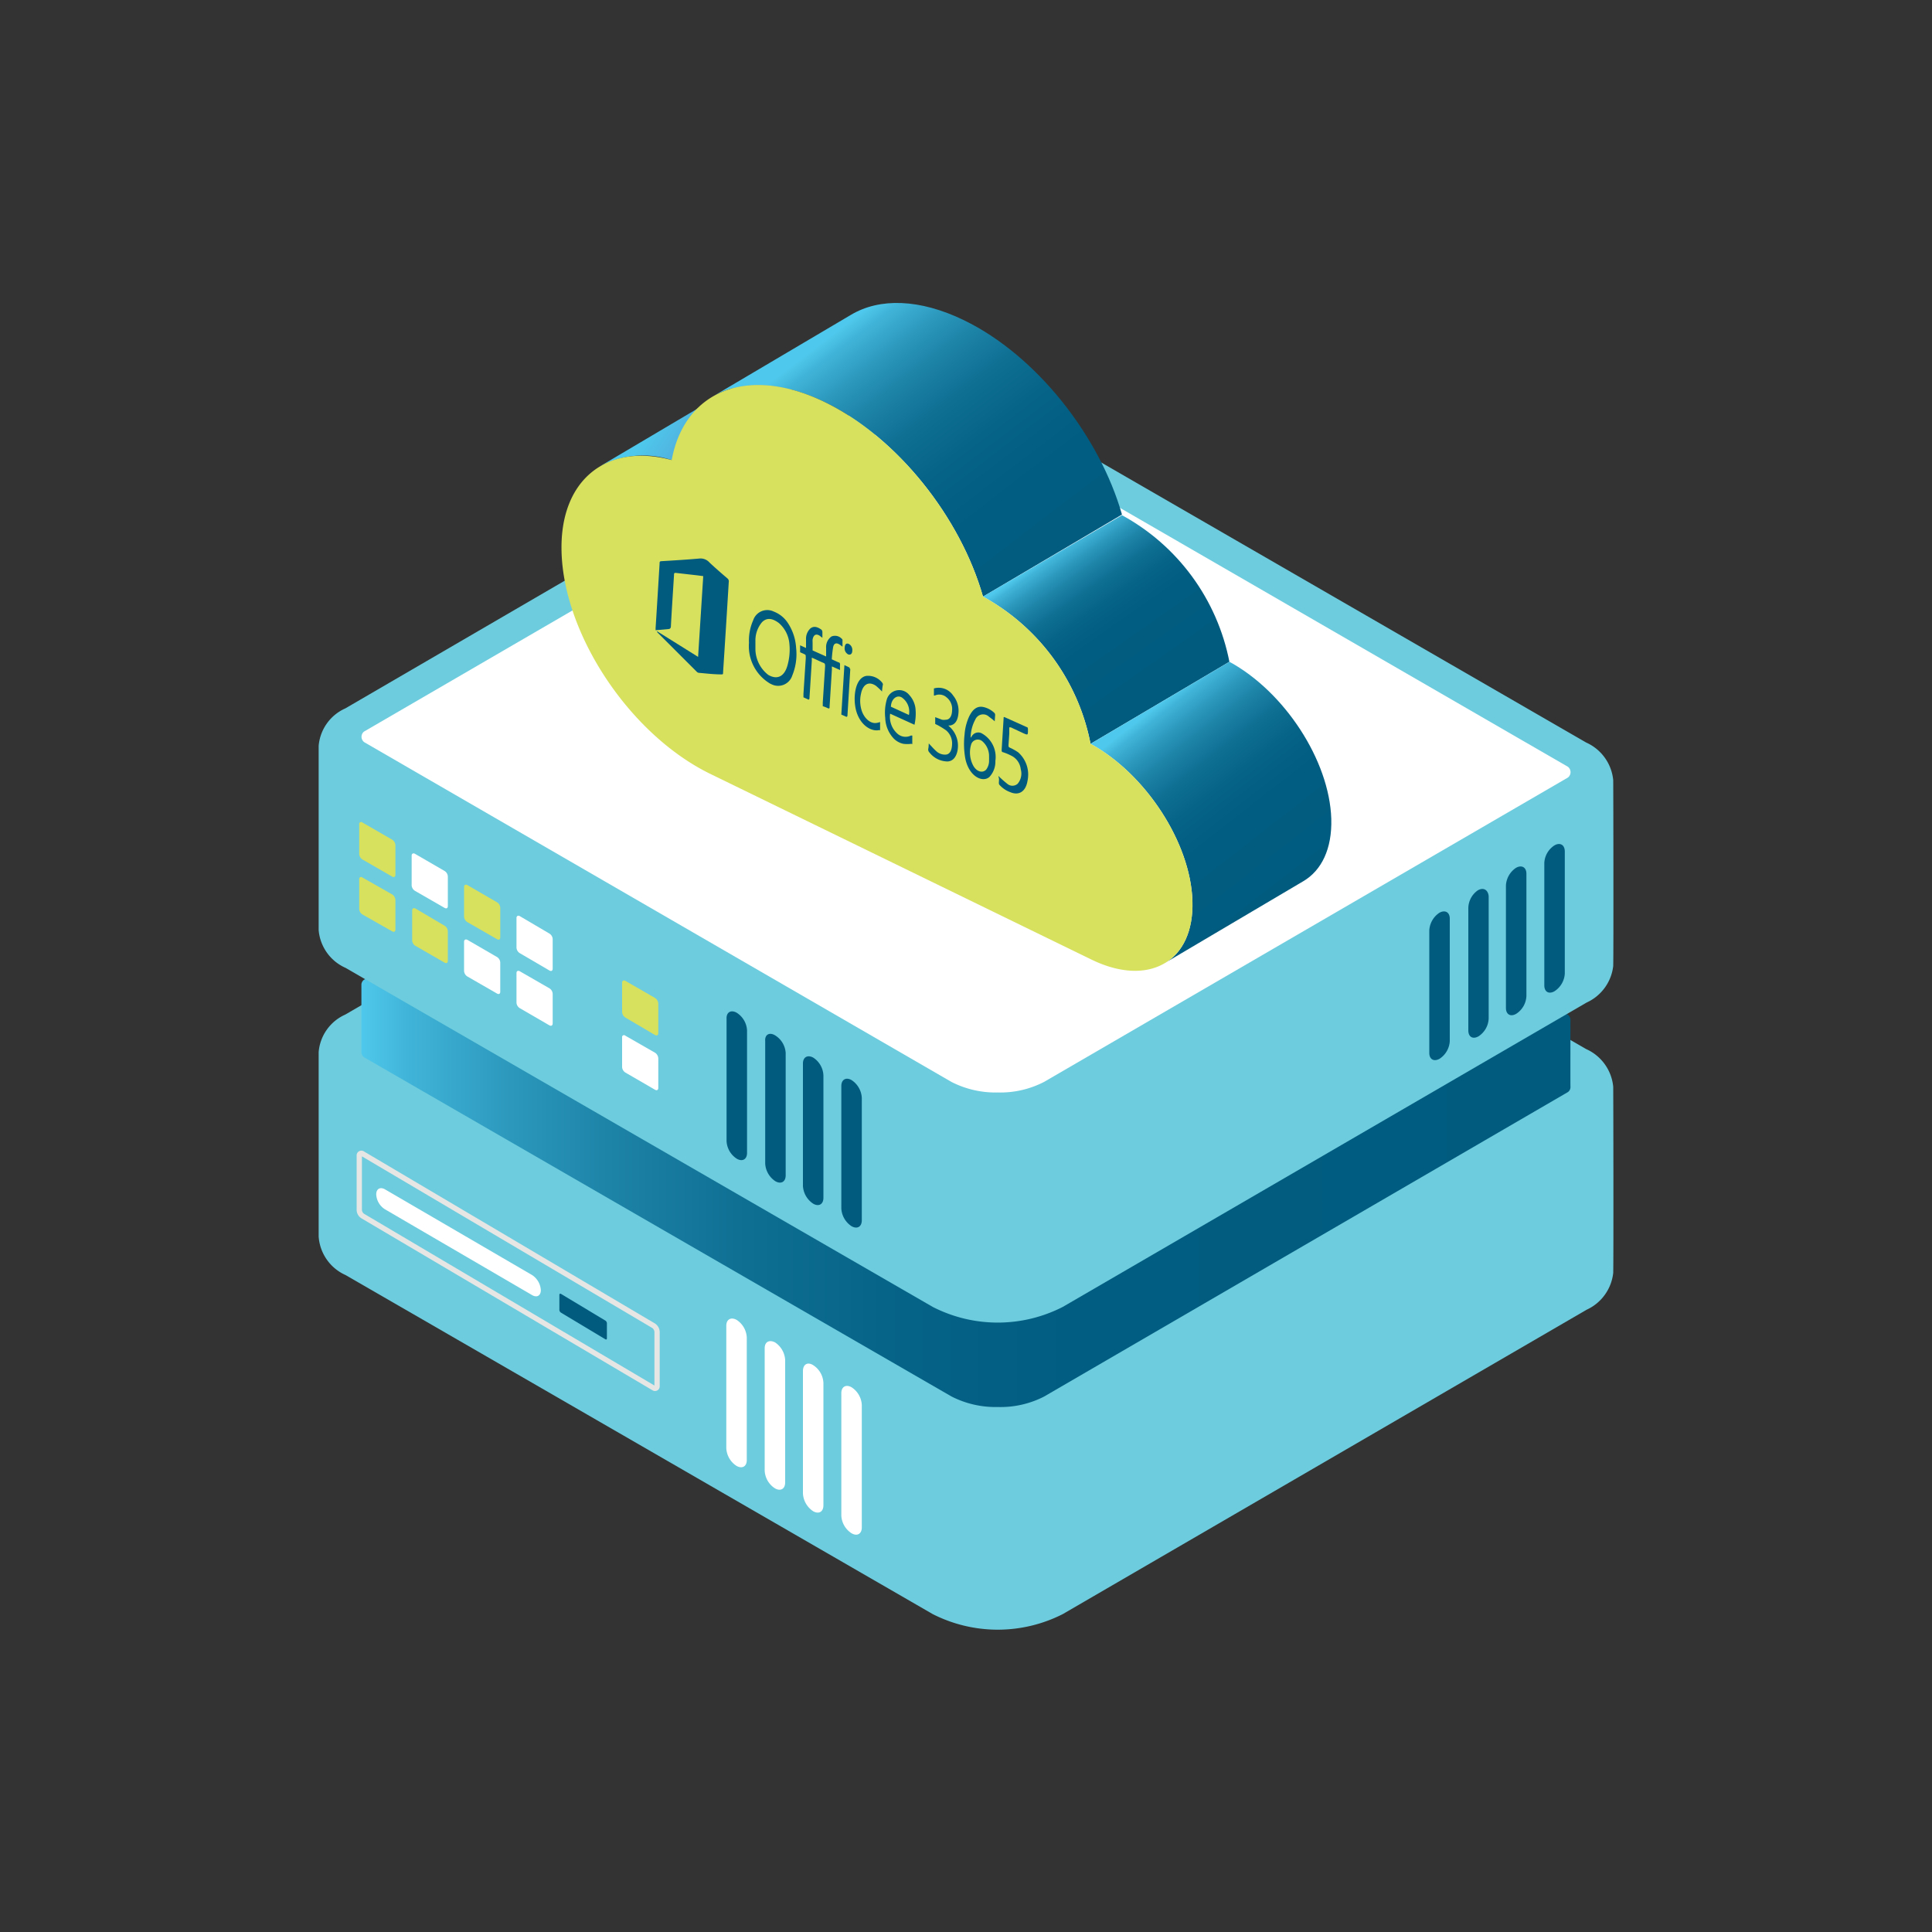
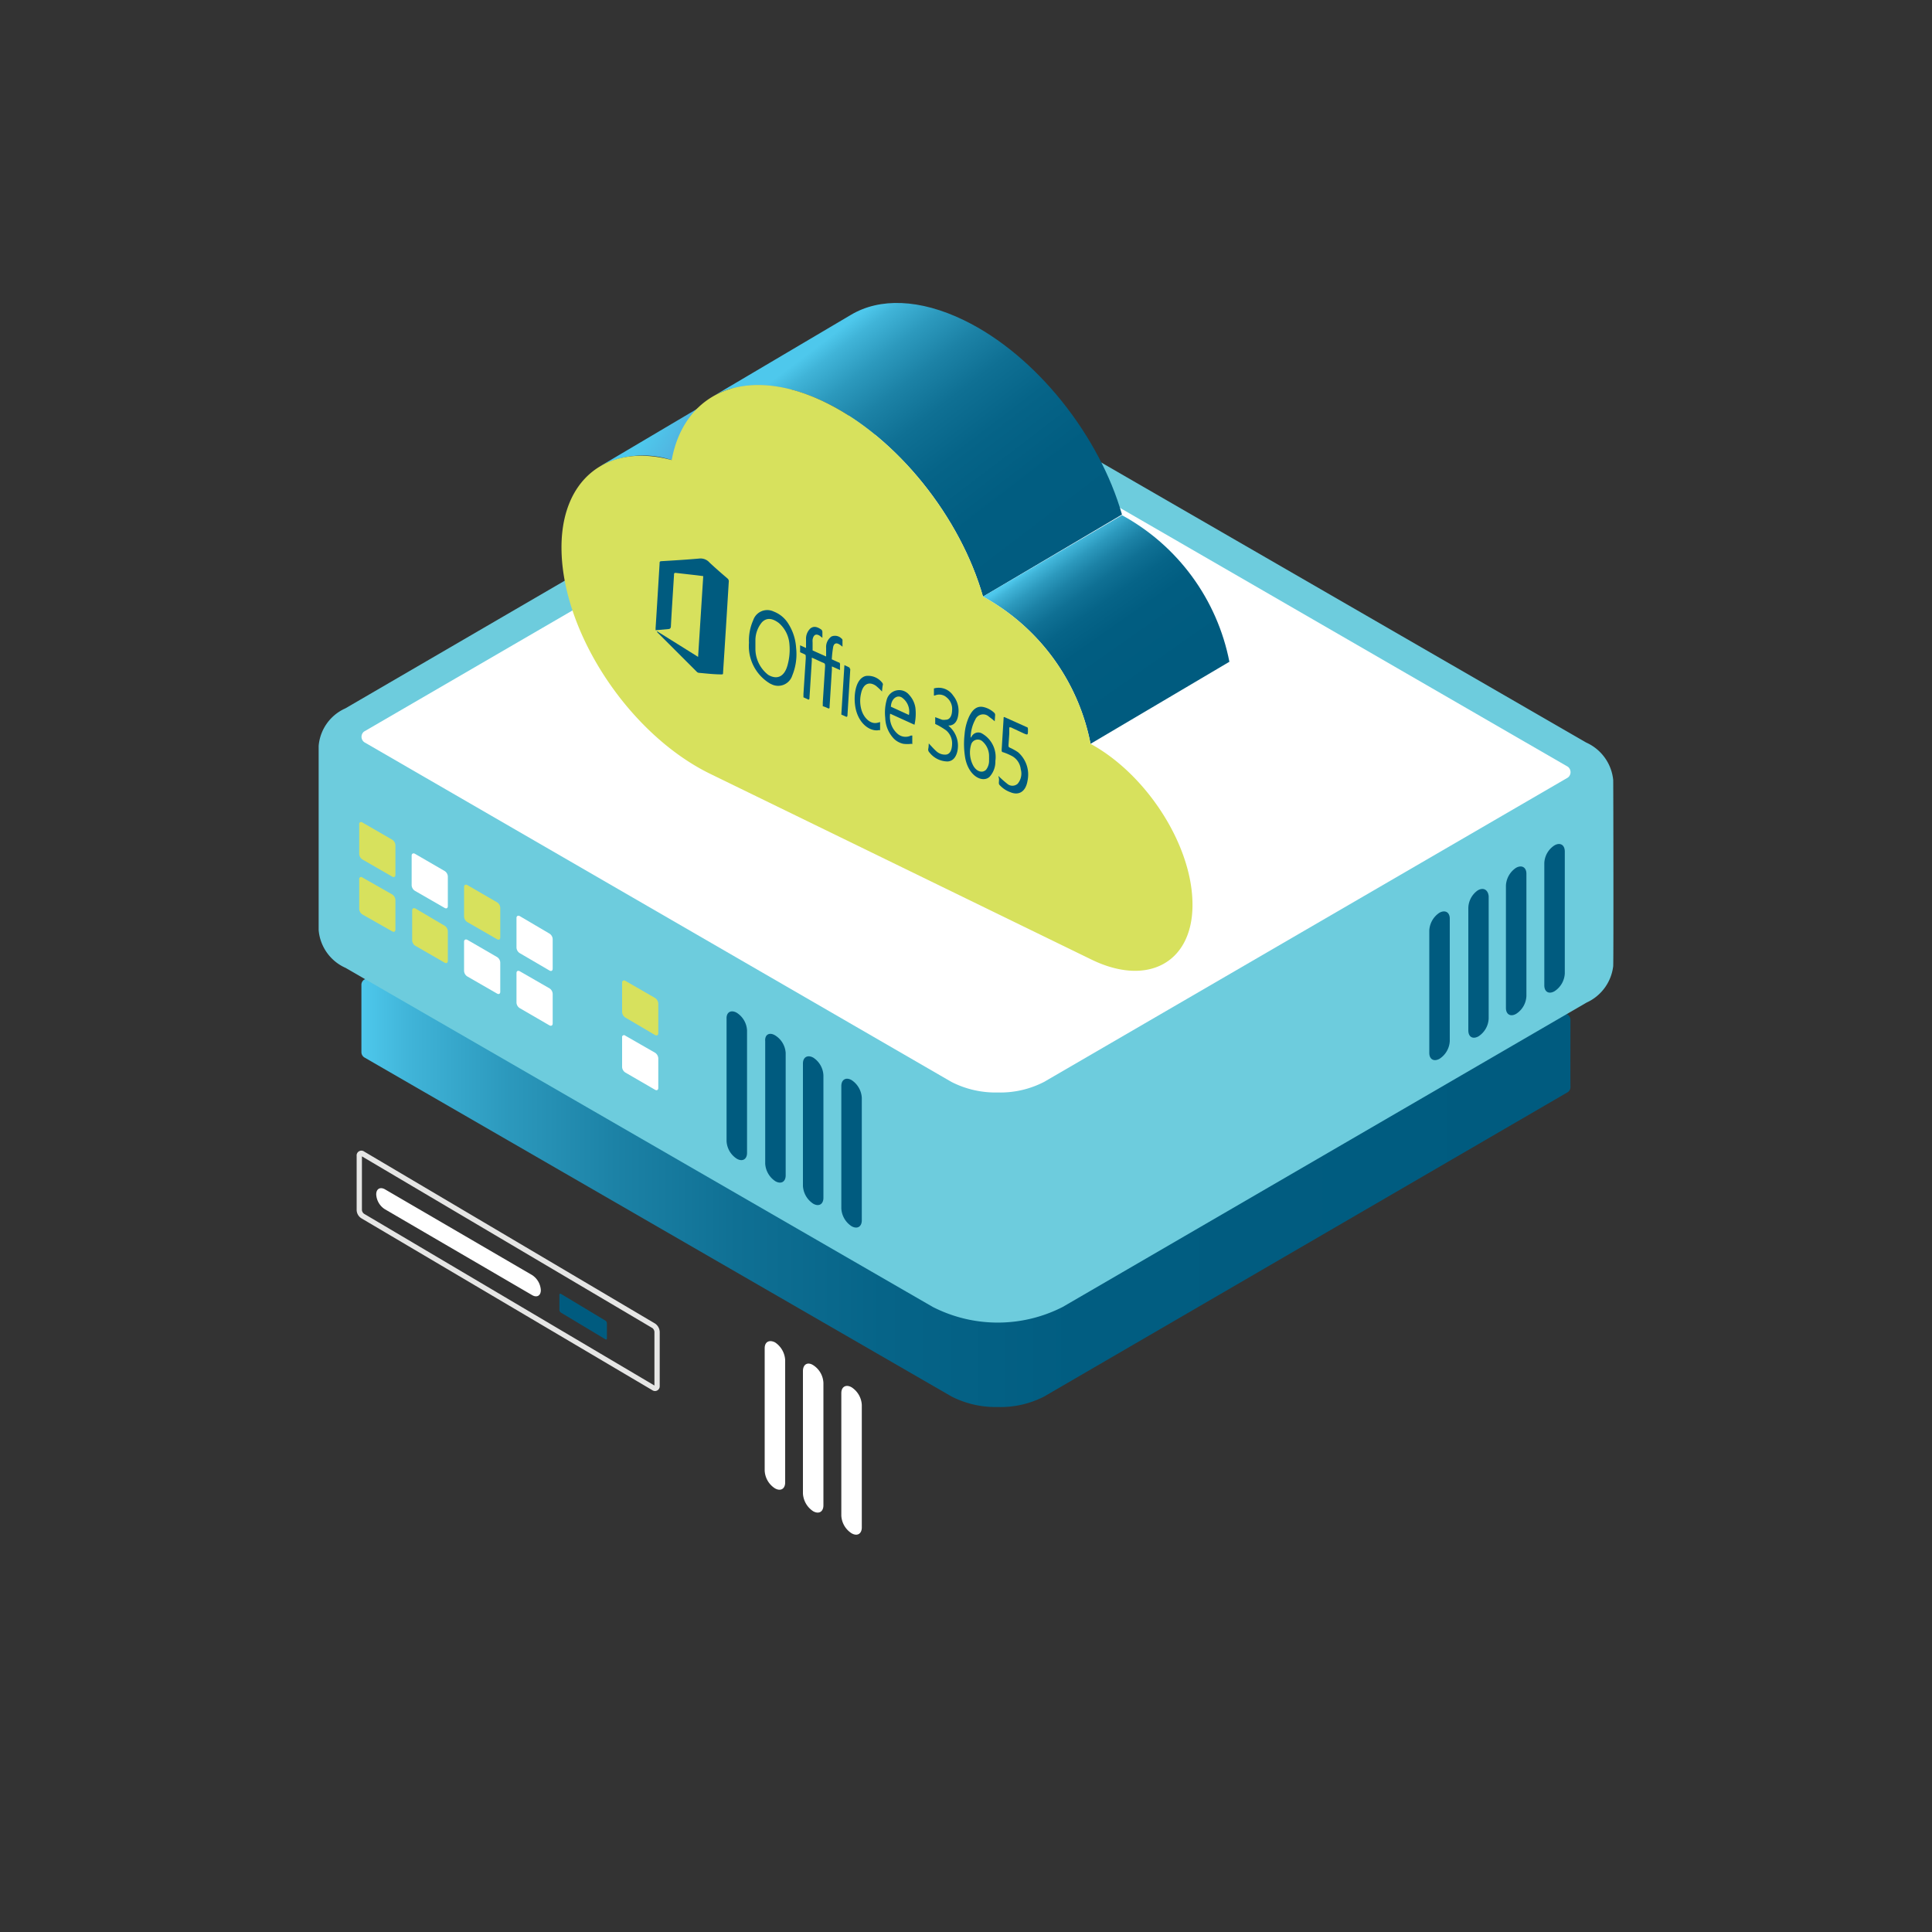
<svg xmlns="http://www.w3.org/2000/svg" xmlns:xlink="http://www.w3.org/1999/xlink" viewBox="0 0 150 150">
  <rect x="0" y="0" width="150" height="150" fill="#333333" stroke="none" />
  <defs>
    <style>.cls-1{fill:none;}.cls-2{isolation:isolate;}.cls-3{fill:#6dccdd;}.cls-4{fill:url(#linear-gradient);}.cls-5{fill:#fff;}.cls-6{fill:#d7e15d;}.cls-7{fill:#005b7f;}.cls-8{mix-blend-mode:multiply;}.cls-9{fill:#e6e6e5;}.cls-10{clip-path:url(#clip-path);}.cls-11{fill:url(#linear-gradient-2);}.cls-12{fill:url(#linear-gradient-3);}.cls-13{clip-path:url(#clip-path-2);}.cls-14{fill:url(#linear-gradient-4);}.cls-15{clip-path:url(#clip-path-3);}.cls-16{fill:url(#linear-gradient-5);}</style>
    <linearGradient id="linear-gradient" x1="28.06" y1="80.43" x2="121.93" y2="80.43" gradientUnits="userSpaceOnUse">
      <stop offset="0" stop-color="#4ec8ec" />
      <stop offset="0.04" stop-color="#40b4d8" />
      <stop offset="0.12" stop-color="#2c99bd" />
      <stop offset="0.21" stop-color="#1c82a6" />
      <stop offset="0.31" stop-color="#0f7094" />
      <stop offset="0.43" stop-color="#066488" />
      <stop offset="0.59" stop-color="#015d81" />
      <stop offset="1" stop-color="#005b7f" />
    </linearGradient>
    <clipPath id="clip-path">
      <path class="cls-1" d="M57.37,29.82,46.59,36.2a7.09,7.09,0,0,1,5.56-.48l10.78-6.37A7.15,7.15,0,0,0,57.37,29.82Z" />
    </clipPath>
    <linearGradient id="linear-gradient-2" x1="18.62" y1="69.4" x2="29.64" y2="76.74" gradientTransform="matrix(1.04, -0.04, 0.03, 0.96, 30.58, -34.77)" gradientUnits="userSpaceOnUse">
      <stop offset="0" stop-color="#4ec8ec" />
      <stop offset="1" stop-color="#5c5ca9" />
    </linearGradient>
    <linearGradient id="linear-gradient-3" x1="30.81" y1="64.62" x2="49.83" y2="89.37" gradientTransform="matrix(1.04, -0.04, 0.03, 0.96, 30.58, -34.77)" xlink:href="#linear-gradient" />
    <clipPath id="clip-path-2">
      <path class="cls-1" d="M84.67,57.75l10.78-6.37A16.59,16.59,0,0,0,87.11,40L76.32,46.32A16.63,16.63,0,0,1,84.67,57.75Z" />
    </clipPath>
    <linearGradient id="linear-gradient-4" x1="46.88" y1="82.75" x2="54.39" y2="93.43" gradientTransform="matrix(1.04, -0.04, 0.03, 0.96, 30.58, -34.77)" xlink:href="#linear-gradient" />
    <clipPath id="clip-path-3">
-       <path class="cls-1" d="M90.42,74.78l10.78-6.37c1.4-.83,2.23-2.5,2.16-4.84-.14-4.53-3.64-9.87-7.91-12.19L84.67,57.75c4.27,2.33,7.77,7.67,7.91,12.2C92.65,72.28,91.82,74,90.42,74.78Z" />
-     </clipPath>
+       </clipPath>
    <linearGradient id="linear-gradient-5" x1="52.03" y1="97.29" x2="63.55" y2="111.98" gradientTransform="matrix(1.04, -0.04, 0.03, 0.96, 30.58, -34.77)" xlink:href="#linear-gradient" />
  </defs>
  <title>Sixth email</title>
  <g class="cls-2">
    <g id="Layer_1" data-name="Layer 1">
-       <path class="cls-3" d="M125.25,84.37a3.57,3.57,0,0,0-2.1-2.92L77.57,55.13a11.14,11.14,0,0,0-10.09,0L26.81,78.77a3.5,3.5,0,0,0-2.07,2.92V96A3.54,3.54,0,0,0,26.84,99l45.58,26.32a11.14,11.14,0,0,0,10.09,0l40.67-23.63a3.57,3.57,0,0,0,2.07-2.86C125.28,97.7,125.26,85.43,125.25,84.37Z" />
      <path class="cls-4" d="M121.93,79.19a.51.51,0,0,0-.23-.43L76.12,52.44a7.53,7.53,0,0,0-3.61-.82,7.29,7.29,0,0,0-3.58.82L28.26,76.07a.48.48,0,0,0-.2.41c0,.17,0,5,0,5.2a.49.49,0,0,0,.23.42l45.58,26.32a7.53,7.53,0,0,0,3.61.82,7.4,7.4,0,0,0,3.58-.81l40.67-23.64a.47.47,0,0,0,.2-.41C121.92,84.21,121.93,79.35,121.93,79.19Z" />
      <path class="cls-3" d="M125.25,60.57a3.57,3.57,0,0,0-2.1-2.92L77.57,31.33a11.14,11.14,0,0,0-10.09,0L26.81,55a3.5,3.5,0,0,0-2.07,2.92V72.21a3.53,3.53,0,0,0,2.1,2.94l45.58,26.32a11.08,11.08,0,0,0,10.09,0l40.67-23.63A3.56,3.56,0,0,0,125.25,75C125.28,73.9,125.26,61.63,125.25,60.57Z" />
      <path class="cls-5" d="M28.29,57.63,73.87,84a7.53,7.53,0,0,0,3.61.82A7.4,7.4,0,0,0,81.06,84l40.67-23.63a.53.53,0,0,0,0-.84L76.12,33.17a8.25,8.25,0,0,0-7.19,0L28.26,56.8A.52.52,0,0,0,28.29,57.63Z" />
      <path class="cls-5" d="M41.32,99a1.5,1.5,0,0,1,.67,1.17c0,.43-.31.6-.68.38L29.89,93.89a1.45,1.45,0,0,1-.68-1.16c0-.43.31-.6.68-.39Z" />
      <path class="cls-6" d="M30.46,65.2a.54.54,0,0,1,.24.42v2.3c0,.16-.11.22-.25.14l-2.31-1.33a.54.54,0,0,1-.25-.43V64a.15.15,0,0,1,.25-.14Z" />
      <path class="cls-6" d="M30.46,69.45a.56.56,0,0,1,.24.43v2.29c0,.16-.11.22-.25.14L28.14,71a.54.54,0,0,1-.25-.43v-2.3a.15.15,0,0,1,.25-.14Z" />
      <path class="cls-5" d="M34.53,67.63a.53.53,0,0,1,.24.42v2.3c0,.16-.11.22-.25.14l-2.31-1.33a.54.54,0,0,1-.25-.43v-2.3c0-.15.12-.22.26-.14Z" />
      <path class="cls-6" d="M34.53,71.88a.53.53,0,0,1,.24.43V74.6c0,.16-.11.22-.25.14l-2.31-1.33A.54.54,0,0,1,32,73V70.69c0-.16.12-.22.26-.15Z" />
      <path class="cls-6" d="M38.6,70.06a.53.53,0,0,1,.24.42v2.3c0,.16-.11.22-.25.14l-2.31-1.33a.54.54,0,0,1-.25-.43v-2.3c0-.15.12-.22.26-.14Z" />
      <path class="cls-5" d="M38.6,74.31a.53.53,0,0,1,.24.43V77c0,.16-.11.22-.25.14l-2.31-1.33a.54.54,0,0,1-.25-.43V73.12c0-.16.12-.22.26-.15Z" />
      <path class="cls-5" d="M42.67,72.49a.53.53,0,0,1,.24.42v2.3c0,.16-.11.22-.25.14L40.35,74a.54.54,0,0,1-.25-.43v-2.3c0-.15.12-.22.26-.14Z" />
      <path class="cls-5" d="M42.67,76.74a.53.53,0,0,1,.24.43v2.29c0,.16-.11.22-.25.15l-2.31-1.34a.54.54,0,0,1-.25-.43V75.55c0-.16.12-.22.26-.14Z" />
      <path class="cls-3" d="M46.8,75.06a.56.56,0,0,1,.24.43v2.29c0,.16-.11.22-.25.15l-2.32-1.34a.56.56,0,0,1-.24-.43V73.87c0-.16.12-.23.25-.15Z" />
      <path class="cls-3" d="M46.8,79.31a.56.56,0,0,1,.24.43V82c0,.15-.11.22-.25.14l-2.32-1.34a.56.56,0,0,1-.24-.42v-2.3a.15.15,0,0,1,.25-.14Z" />
      <path class="cls-6" d="M50.87,77.49a.56.56,0,0,1,.24.43v2.29c0,.16-.11.22-.25.15L48.55,79a.54.54,0,0,1-.25-.43V76.3a.16.16,0,0,1,.25-.15Z" />
      <path class="cls-5" d="M50.87,81.74a.56.56,0,0,1,.24.43v2.3c0,.15-.11.22-.25.14l-2.31-1.34a.54.54,0,0,1-.25-.42v-2.3a.15.15,0,0,1,.25-.14Z" />
      <path class="cls-7" d="M66.12,83.86a1.76,1.76,0,0,1,.79,1.38v9.5c0,.51-.36.71-.8.46a1.76,1.76,0,0,1-.79-1.38v-9.5C65.32,83.81,65.69,83.61,66.12,83.86Z" />
      <path class="cls-7" d="M63.15,82.12a1.73,1.73,0,0,1,.78,1.37V93c0,.5-.36.71-.8.45a1.77,1.77,0,0,1-.79-1.37V82.57C62.34,82.07,62.71,81.87,63.15,82.12Z" />
      <path class="cls-7" d="M60.17,80.38A1.73,1.73,0,0,1,61,81.75v9.5c0,.51-.36.71-.8.46a1.76,1.76,0,0,1-.79-1.37V80.83C59.37,80.33,59.73,80.12,60.17,80.38Z" />
      <path class="cls-7" d="M57.2,78.63A1.73,1.73,0,0,1,58,80v9.51c0,.5-.36.71-.8.45a1.73,1.73,0,0,1-.79-1.37v-9.5C56.39,78.58,56.76,78.38,57.2,78.63Z" />
      <path class="cls-5" d="M66.12,107.71a1.74,1.74,0,0,1,.79,1.37v9.51c0,.5-.36.71-.8.45a1.73,1.73,0,0,1-.79-1.37v-9.51C65.32,107.66,65.69,107.46,66.12,107.71Z" />
      <path class="cls-5" d="M63.15,106a1.72,1.72,0,0,1,.78,1.37v9.5c0,.51-.36.71-.8.46a1.77,1.77,0,0,1-.79-1.37v-9.51C62.34,105.92,62.71,105.71,63.15,106Z" />
      <path class="cls-5" d="M60.17,104.22a1.76,1.76,0,0,1,.79,1.37v9.51c0,.5-.36.71-.8.45a1.73,1.73,0,0,1-.79-1.37v-9.5C59.37,104.17,59.73,104,60.17,104.22Z" />
-       <path class="cls-5" d="M57.2,102.48a1.73,1.73,0,0,1,.78,1.37v9.51c0,.5-.36.7-.8.45a1.74,1.74,0,0,1-.79-1.37v-9.51C56.39,102.43,56.76,102.23,57.2,102.48Z" />
      <path class="cls-7" d="M111.75,70.87a1.76,1.76,0,0,0-.78,1.37v9.51c0,.5.36.7.8.45a1.74,1.74,0,0,0,.79-1.37V71.32C112.56,70.82,112.19,70.62,111.75,70.87Z" />
      <path class="cls-7" d="M114.73,69.13A1.72,1.72,0,0,0,114,70.5V80c0,.51.35.71.79.46a1.73,1.73,0,0,0,.79-1.37V69.58C115.53,69.08,115.17,68.87,114.73,69.13Z" />
      <path class="cls-7" d="M117.7,67.38a1.76,1.76,0,0,0-.78,1.37v9.51c0,.5.36.71.8.45a1.73,1.73,0,0,0,.79-1.37v-9.5C118.51,67.33,118.14,67.13,117.7,67.38Z" />
      <path class="cls-7" d="M120.68,65.64A1.72,1.72,0,0,0,119.9,67v9.5c0,.51.35.71.79.46a1.75,1.75,0,0,0,.8-1.37V66.09C121.48,65.59,121.12,65.38,120.68,65.64Z" />
      <g class="cls-8">
        <path class="cls-9" d="M50.86,108a.38.38,0,0,1-.22-.07L28.06,94.59a.78.78,0,0,1-.37-.65v-4.2a.37.37,0,0,1,.59-.33l22.58,13.35a.82.82,0,0,1,.36.65v4.2A.37.37,0,0,1,50.86,108ZM28.1,89.78v4.16a.4.4,0,0,0,.17.3l22.54,13.33v-4.16a.41.41,0,0,0-.16-.3Z" />
      </g>
      <path class="cls-7" d="M47,102.53a.26.26,0,0,1,.12.21v1.17c0,.08-.05.11-.12.07l-3.45-2.07a.26.26,0,0,1-.12-.21v-1.17c0-.08.06-.11.13-.07Z" />
      <g class="cls-2">
        <g class="cls-10">
          <path class="cls-11" d="M52.15,35.72l10.78-6.37a7.15,7.15,0,0,0-5.56.47L46.59,36.2a7.09,7.09,0,0,1,5.56-.48Z" />
        </g>
      </g>
      <path class="cls-12" d="M66.09,24.43c2.2-1.3,5.3-1.25,8.77.44,5.63,2.74,10.51,9,12.25,15.08L76.32,46.32C74.58,40.2,69.71,34,64.08,31.24c-3.48-1.69-6.58-1.74-8.77-.44Z" />
      <g class="cls-2">
        <g class="cls-13">
          <path class="cls-14" d="M84.67,57.75l10.78-6.37A16.59,16.59,0,0,0,87.11,40L76.32,46.32a16.63,16.63,0,0,1,8.35,11.43Z" />
        </g>
      </g>
      <g class="cls-2">
        <g class="cls-15">
          <path class="cls-16" d="M90.42,74.78l10.78-6.37c1.4-.83,2.23-2.5,2.16-4.84-.14-4.53-3.64-9.87-7.91-12.19L84.67,57.75c4.27,2.33,7.77,7.67,7.91,12.2.07,2.33-.76,4-2.16,4.83Z" />
        </g>
      </g>
      <path class="cls-6" d="M64.08,31.24c-6-2.94-10.94-.91-11.93,4.48-5-1.36-8.73,1.5-8.55,7.17.2,6.49,5.37,14.19,11.56,17.2L84.74,74.5c4.47,2.18,8,.14,7.84-4.55-.14-4.53-3.64-9.87-7.91-12.2a16.63,16.63,0,0,0-8.35-11.43C74.58,40.2,69.71,34,64.08,31.24Z" />
      <g id="Oeilbg">
        <path class="cls-7" d="M51,49l3.2,2,.4-6.27-.46-.06-1.67-.19c-.1,0-.14,0-.14.16-.08,1.31-.17,2.63-.24,3.94,0,.19-.06.25-.19.26l-1,.09v-.16c.11-1.69.21-3.37.31-5,0-.14,0-.19.14-.2,1-.06,2-.12,3-.21a.93.93,0,0,1,.74.32c.46.43.92.83,1.39,1.23a.29.29,0,0,1,.1.28c-.14,2.34-.29,4.69-.44,7,0,.13,0,.18-.13.17-.58,0-1.16-.07-1.73-.12a.27.27,0,0,1-.18-.08l-3-3a.27.27,0,0,1-.07-.08Z" />
        <path class="cls-7" d="M63.88,54.83v-.29l.18-2.8c0-.16,0-.23-.14-.28-.29-.12-.58-.27-.89-.4a1.8,1.8,0,0,0,0,.22l-.18,2.87c0,.17-.05.2-.16.13l-.31-.14v-.27l.18-2.76c0-.32,0-.26-.19-.36l-.25-.11,0-.54.46.21c0-.24,0-.45,0-.67a1.1,1.1,0,0,1,.34-.85c.27-.21.56-.12.87.11a.34.34,0,0,1,.06.15c0,.16,0,.31,0,.47l-.22-.17c-.28-.17-.47-.06-.54.3a1.64,1.64,0,0,0,0,.23c0,.2,0,.4,0,.62l1.05.47c0-.22,0-.45,0-.67a1,1,0,0,1,.41-.88.71.71,0,0,1,.78.15.18.18,0,0,1,.08.19c0,.15,0,.29,0,.45a2.14,2.14,0,0,0-.26-.19c-.24-.14-.42-.06-.47.25a8.36,8.36,0,0,0-.1.92l.53.24c.09,0,.12.09.11.22s0,.24,0,.37l-.63-.28a1.8,1.8,0,0,0,0,.22l-.18,2.88c0,.15,0,.2-.15.14A2.37,2.37,0,0,0,63.88,54.83Z" />
        <path class="cls-7" d="M59.8,53.08a3.38,3.38,0,0,1-1.65-3.17,3.9,3.9,0,0,1,.33-1.76,1.15,1.15,0,0,1,1.59-.67,2.28,2.28,0,0,1,1.1.89,3.92,3.92,0,0,1,.64,1.93,4.37,4.37,0,0,1-.3,2.15,1.15,1.15,0,0,1-1.64.66Zm-1.15-3.39c0,.24,0,.47,0,.71a2.57,2.57,0,0,0,1,2c.69.4,1.25.13,1.49-.74A4.54,4.54,0,0,0,61.29,50a2.41,2.41,0,0,0-.81-1.62c-.48-.37-.94-.46-1.32-.07A2.2,2.2,0,0,0,58.65,49.69Z" />
        <path class="cls-7" d="M77.23,56a5.58,5.58,0,0,0-.44-.35.66.66,0,0,0-1.07.22,3,3,0,0,0-.36,1.41l.09-.12a.58.58,0,0,1,.76-.23,2.1,2.1,0,0,1,1.07,2.15,1.73,1.73,0,0,1-.46,1.24c-.51.46-1.57,0-1.87-1.41a6.44,6.44,0,0,1-.06-1.9,4.06,4.06,0,0,1,.34-1.35c.26-.55.61-.89,1.15-.76a1.8,1.8,0,0,1,.79.42.24.24,0,0,1,.09.23Zm-.44,3a2,2,0,0,0,0-.23,1.52,1.52,0,0,0-.49-1.19.54.54,0,0,0-.89.19,2.16,2.16,0,0,0,.15,1.67c.26.47.71.61,1,.32A1.14,1.14,0,0,0,76.79,59Z" />
        <path class="cls-7" d="M77.52,60.25a8.62,8.62,0,0,0,.68.6.61.61,0,0,0,.81,0,1.22,1.22,0,0,0,.24-1.13,1.33,1.33,0,0,0-.64-1,4.35,4.35,0,0,0-.74-.32c-.08,0-.11-.08-.1-.2l.15-2.42c0-.1,0-.13.1-.09l1.69.76c.08,0,.1.09.1.19,0,.44,0,.44-.33.3l-1-.47-.12,0,0,.48-.06.89c0,.12,0,.17.11.21a4.13,4.13,0,0,1,.64.36,2.3,2.3,0,0,1,.73,2.19c-.14.9-.71,1.18-1.35.9a2,2,0,0,1-.71-.44c-.18-.17-.18-.17-.16-.44S77.51,60.36,77.52,60.25Z" />
        <path class="cls-7" d="M71,56.27l-1.89-.86A1.74,1.74,0,0,0,69.72,57a.94.94,0,0,0,1,.11l.11,0c0,.2,0,.38,0,.56s0,.08-.08.08a2.49,2.49,0,0,1-.61,0,1.47,1.47,0,0,1-.74-.4,2.44,2.44,0,0,1-.67-1.62,3.67,3.67,0,0,1,.12-1.42,1,1,0,0,1,1.73-.37,1.92,1.92,0,0,1,.49,1A3.9,3.9,0,0,1,71,56.27Zm-1.85-1.41,1.42.65A1.34,1.34,0,0,0,70,54.14C69.62,53.93,69.19,54.28,69.17,54.86Z" />
        <path class="cls-7" d="M72.11,57.72c.2.21.39.43.58.6a1,1,0,0,0,.69.27c.34,0,.52-.28.54-.81a1.32,1.32,0,0,0-.47-1.08,6.31,6.31,0,0,0-.65-.4l-.19-.09,0-.53.53.2a.93.93,0,0,0,.29,0c.3,0,.48-.28.49-.73a1.14,1.14,0,0,0-.42-1,.85.85,0,0,0-.92-.15l-.07,0,0,0,0-.55s0,0,0,0A1.34,1.34,0,0,1,74,54a1.87,1.87,0,0,1,.41,1.4q-.08.84-.66.93l-.12,0,.08.08a2,2,0,0,1,.6,2c-.13.46-.39.69-.74.71a1.8,1.8,0,0,1-1.4-.69.32.32,0,0,1-.1-.3C72.1,58,72.1,57.86,72.11,57.72Z" />
        <path class="cls-7" d="M68.48,53.69a4.86,4.86,0,0,0-.48-.45c-.55-.37-1-.12-1.15.61a2.51,2.51,0,0,0,.06,1.35c.22.62.7,1,1.14.93a1.9,1.9,0,0,0,.28-.07c0,.2,0,.38,0,.56s0,.05-.06.06c-.54.14-1.44-.28-1.79-1.47-.28-1-.11-2.55.76-2.73a1.39,1.39,0,0,1,1.25.52.25.25,0,0,1,.06.14C68.51,53.33,68.49,53.51,68.48,53.69Z" />
        <path class="cls-7" d="M65.32,55.48l.24-3.84.4.19s0,.07.05.11a.37.37,0,0,1,0,.11l-.21,3.43c0,.17-.05.21-.16.14Z" />
-         <path class="cls-7" d="M65.91,50a.53.53,0,0,1,.26.53c0,.23-.15.35-.33.27a.53.53,0,0,1-.26-.53C65.6,50,65.73,49.91,65.91,50Z" />
      </g>
    </g>
  </g>
</svg>